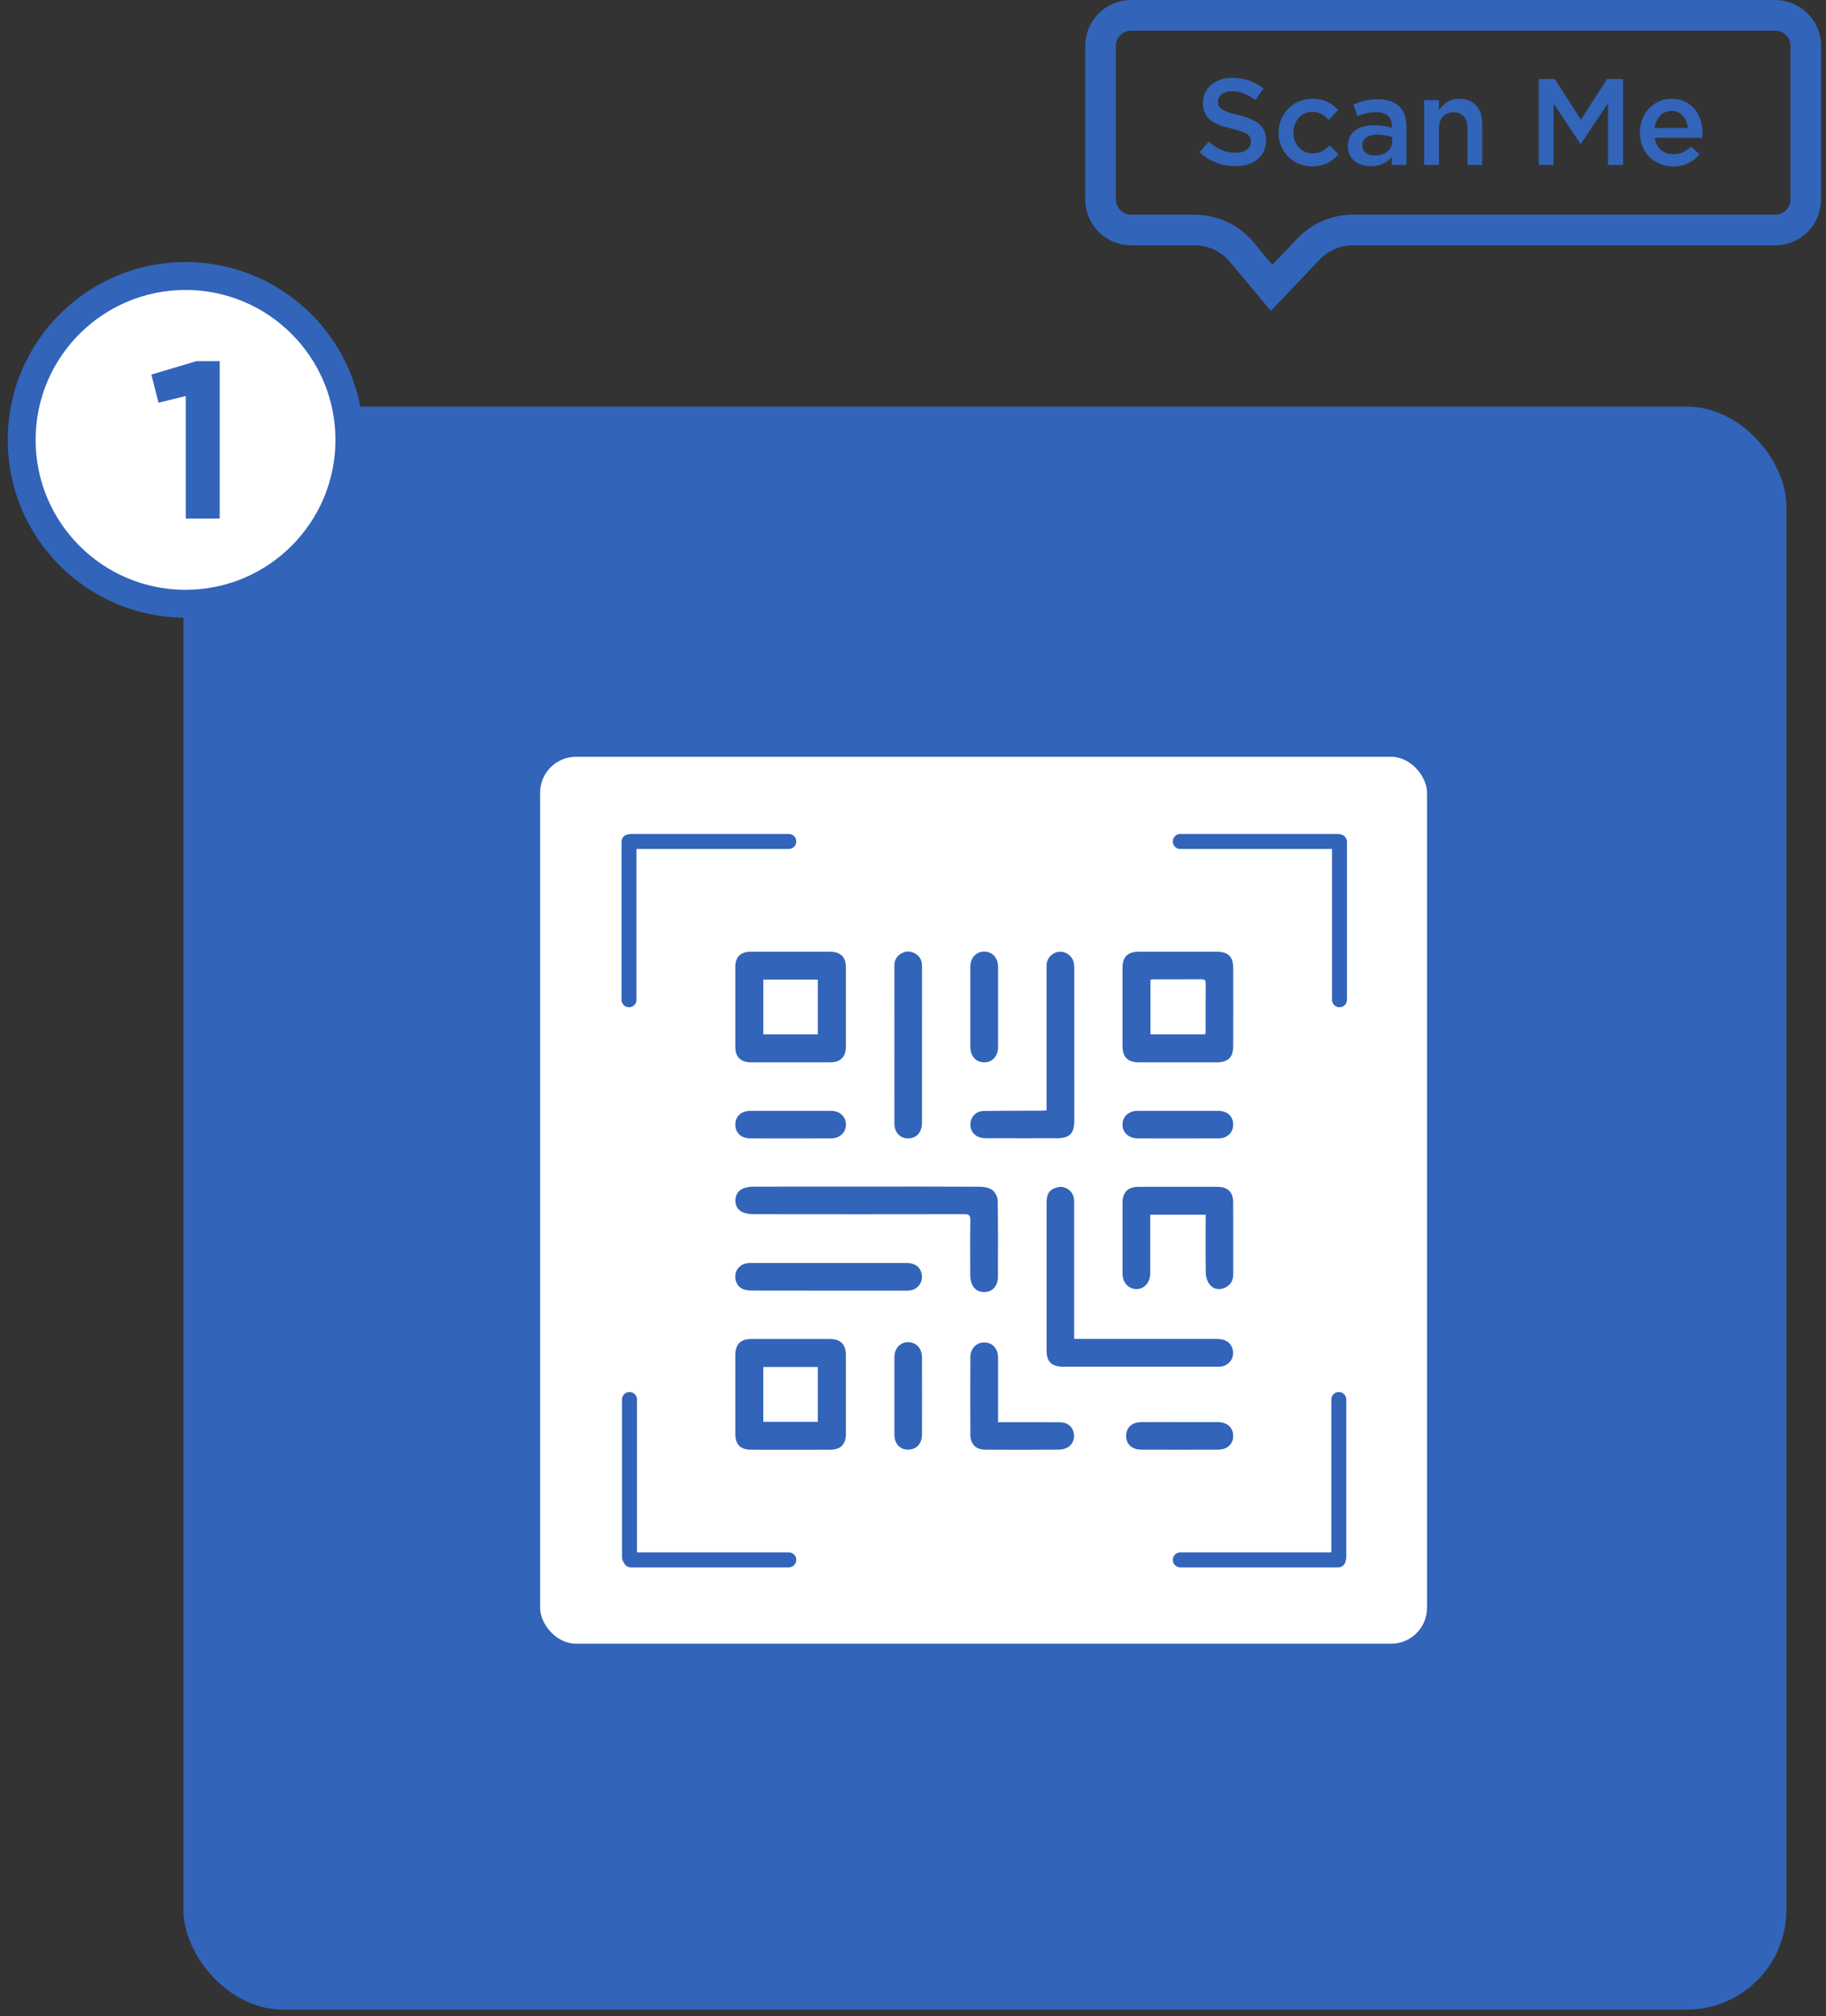
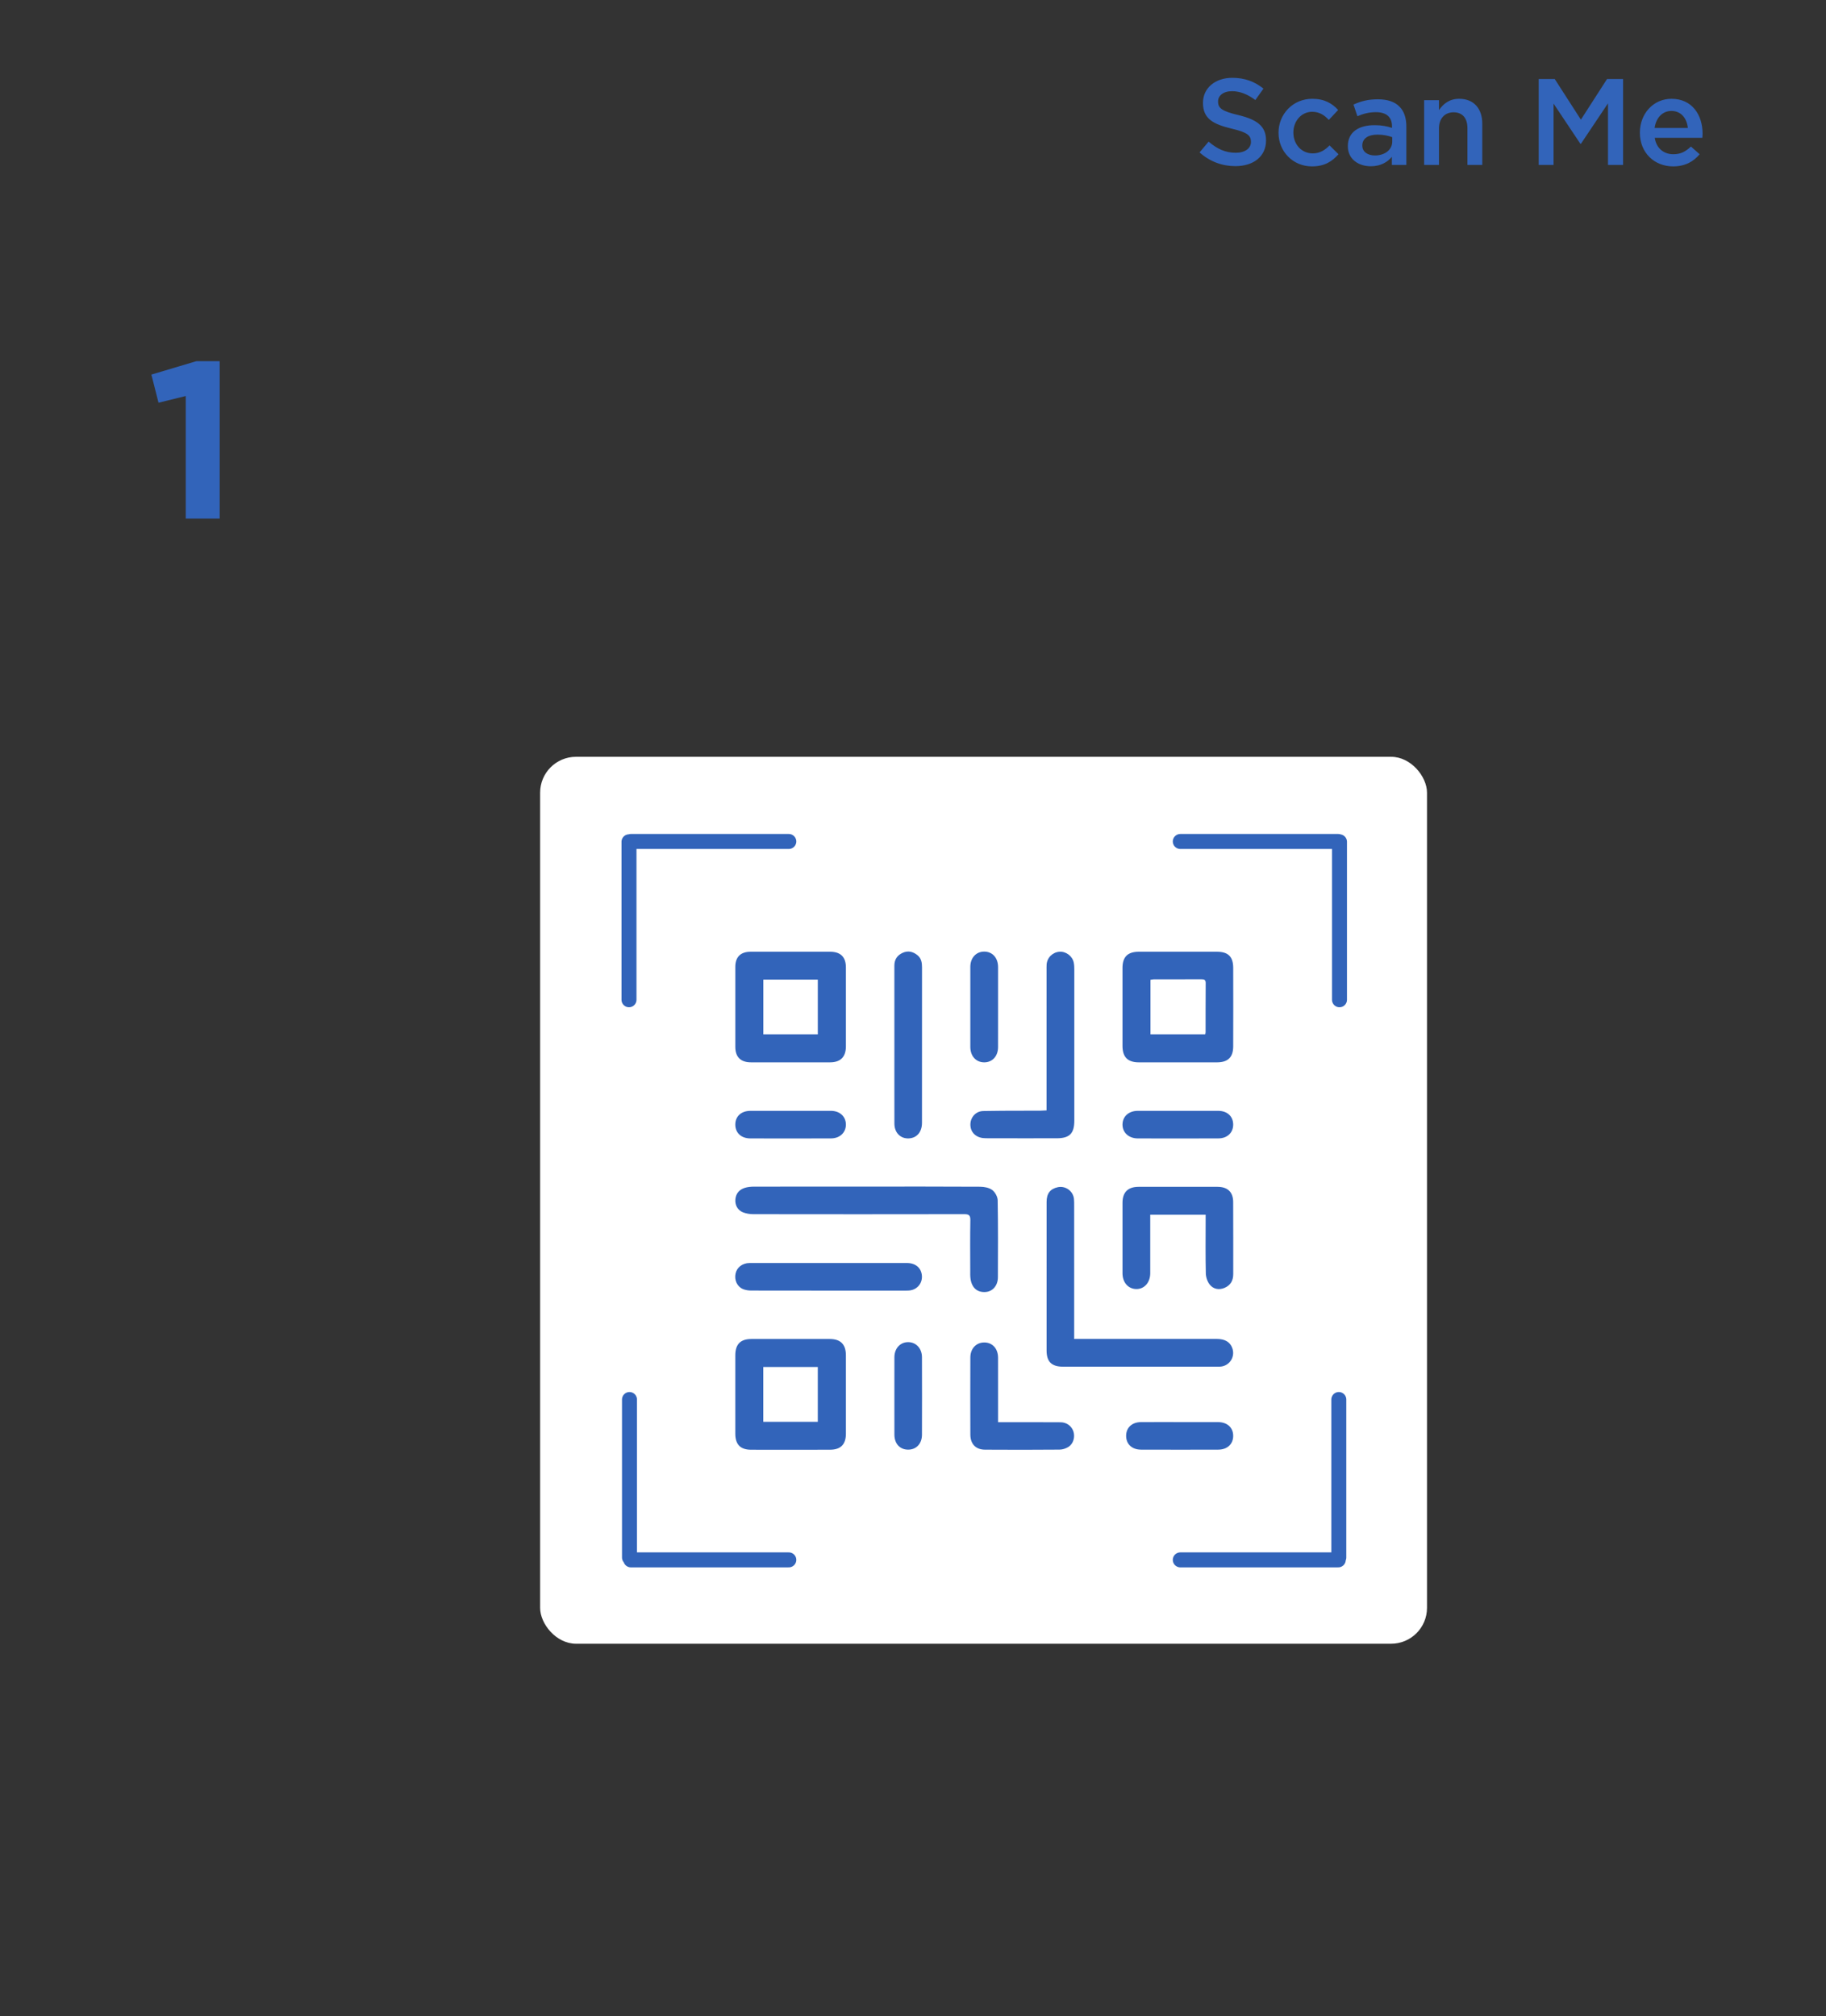
<svg xmlns="http://www.w3.org/2000/svg" width="144px" height="159px" viewBox="0 0 144 159" version="1.1">
  <rect x="0" y="0" width="144" height="159" fill="#333333" stroke="none" />
  <title>FF537A09-EDDC-47BD-B1FA-33A000C0810D</title>
  <g id="Page-1" stroke="none" stroke-width="1" fill="none" fill-rule="evenodd">
    <g id="VB-Product-Page" transform="translate(-290, -3421)">
      <g id="Group-17" transform="translate(290.608, 3421)">
-         <rect id="Rectangle" fill="#3264BA" x="13.858" y="32.062" width="126.412" height="126.412" rx="7.859" />
-         <circle id="Oval" stroke="#3264BA" stroke-width="2.201" fill="#FFFFFF" cx="14.023" cy="34.688" r="12.923" />
        <polygon id="1" fill="#3264BA" fill-rule="nonzero" points="16.717 40.894 16.717 28.483 14.868 28.483 11.33 29.539 11.893 31.757 14.041 31.229 14.041 40.894" />
        <g id="Group-2" transform="translate(41.491, 59.644)" fill="#FFFFFF">
          <rect id="Rectangle" x="0.496" y="0.035" width="69.94" height="69.94" rx="2.829" />
        </g>
        <g id="Group-45" transform="translate(84.97, 0)">
-           <path d="M54.411,1.209 C55.079,1.209 55.684,1.48 56.121,1.917 C56.559,2.355 56.83,2.96 56.83,3.627 L56.83,3.627 L56.83,15.719 C56.83,16.387 56.559,16.991 56.121,17.429 C55.684,17.866 55.079,18.137 54.411,18.137 L54.411,18.137 L21.113,18.137 C19.788,18.137 18.52,18.681 17.607,19.642 L17.607,19.642 L14.7,22.702 L12.345,19.877 C11.426,18.774 10.065,18.137 8.63,18.137 L8.63,18.137 L3.627,18.137 C2.96,18.137 2.355,17.866 1.917,17.429 C1.48,16.991 1.209,16.387 1.209,15.719 L1.209,15.719 L1.209,3.627 C1.209,2.96 1.48,2.355 1.917,1.917 C2.355,1.48 2.96,1.209 3.627,1.209 L3.627,1.209 Z" id="Rectangle" stroke="#3264BA" stroke-width="2.418" />
          <path d="M11.844,13.102 C13.265,13.102 14.262,12.347 14.262,11.08 L14.262,11.061 C14.262,9.939 13.527,9.426 12.095,9.078 C10.789,8.768 10.48,8.536 10.48,8.014 L10.48,7.994 C10.48,7.549 10.886,7.191 11.582,7.191 C12.201,7.191 12.811,7.433 13.42,7.888 L14.059,6.988 C13.372,6.437 12.588,6.137 11.602,6.137 C10.257,6.137 9.29,6.94 9.29,8.101 L9.29,8.12 C9.29,9.368 10.102,9.793 11.544,10.142 C12.801,10.432 13.072,10.693 13.072,11.177 L13.072,11.196 C13.072,11.699 12.608,12.047 11.873,12.047 C11.041,12.047 10.383,11.728 9.735,11.167 L9.019,12.018 C9.832,12.744 10.808,13.102 11.844,13.102 Z M17.889,13.121 C18.886,13.121 19.476,12.724 19.979,12.163 L19.272,11.467 C18.905,11.844 18.499,12.096 17.947,12.096 C17.048,12.096 16.419,11.37 16.419,10.461 L16.419,10.442 C16.419,9.552 17.048,8.816 17.899,8.816 C18.479,8.816 18.857,9.078 19.214,9.455 L19.95,8.671 C19.466,8.149 18.866,7.791 17.909,7.791 C16.371,7.791 15.248,9.01 15.248,10.461 L15.248,10.48 C15.248,11.931 16.371,13.121 17.889,13.121 Z M22.523,13.111 C23.306,13.111 23.838,12.782 24.186,12.366 L24.186,13.005 L25.328,13.005 L25.328,9.977 C25.328,9.31 25.154,8.768 24.776,8.4 C24.419,8.033 23.848,7.83 23.084,7.83 C22.271,7.83 21.72,7.994 21.159,8.246 L21.468,9.165 C21.933,8.971 22.358,8.845 22.929,8.845 C23.751,8.845 24.196,9.232 24.196,9.958 L24.196,10.084 C23.799,9.958 23.393,9.871 22.823,9.871 C21.575,9.871 20.714,10.413 20.714,11.515 L20.714,11.535 C20.714,12.56 21.565,13.111 22.523,13.111 Z M22.852,12.26 C22.29,12.26 21.855,11.98 21.855,11.486 L21.855,11.467 C21.855,10.935 22.3,10.616 23.055,10.616 C23.519,10.616 23.916,10.703 24.215,10.819 L24.215,11.167 C24.215,11.815 23.625,12.26 22.852,12.26 Z M27.901,13.005 L27.901,10.122 C27.901,9.329 28.375,8.855 29.052,8.855 C29.748,8.855 30.145,9.31 30.145,10.103 L30.145,13.005 L31.315,13.005 L31.315,9.745 C31.315,8.565 30.648,7.791 29.497,7.791 C28.704,7.791 28.23,8.207 27.901,8.681 L27.901,7.897 L26.73,7.897 L26.73,13.005 L27.901,13.005 Z M36.936,13.005 L36.936,8.168 L39.054,11.341 L39.093,11.341 L41.23,8.149 L41.23,13.005 L42.42,13.005 L42.42,6.234 L41.153,6.234 L39.093,9.436 L37.032,6.234 L35.765,6.234 L35.765,13.005 L36.936,13.005 Z M46.367,13.121 C47.305,13.121 47.973,12.744 48.456,12.163 L47.769,11.554 C47.363,11.951 46.957,12.163 46.386,12.163 C45.632,12.163 45.042,11.699 44.916,10.867 L48.669,10.867 C48.679,10.751 48.688,10.645 48.688,10.538 C48.688,9.068 47.866,7.791 46.241,7.791 C44.78,7.791 43.745,8.991 43.745,10.451 L43.745,10.471 C43.745,12.047 44.887,13.121 46.367,13.121 Z M47.528,10.093 L44.906,10.093 C45.013,9.3 45.516,8.749 46.231,8.749 C47.005,8.749 47.45,9.339 47.528,10.093 Z" id="ScanMe" fill="#3264BA" fill-rule="nonzero" />
        </g>
        <path d="M64.832,105.59 C65.684,105.592 66.099,106.015 66.1,106.872 C66.102,108.936 66.102,110.999 66.1,113.063 C66.099,113.901 65.692,114.318 64.851,114.321 C62.775,114.328 60.698,114.328 58.621,114.322 C57.779,114.319 57.382,113.91 57.379,113.062 C57.375,112.017 57.378,110.972 57.378,109.927 C57.378,108.909 57.376,107.89 57.379,106.871 C57.382,106.004 57.785,105.592 58.641,105.59 C60.705,105.586 62.769,105.586 64.832,105.59 Z M77,105.863 C77.65,105.857 78.098,106.341 78.1,107.068 C78.104,108.61 78.101,110.151 78.101,111.693 L78.101,112.151 L78.566,112.151 C80.055,112.152 81.545,112.147 83.034,112.157 C83.518,112.161 83.909,112.462 84.044,112.886 C84.184,113.329 84.036,113.857 83.645,114.102 C83.445,114.227 83.184,114.311 82.95,114.313 C80.991,114.329 79.031,114.331 77.071,114.317 C76.336,114.312 75.918,113.869 75.915,113.124 C75.907,111.099 75.908,109.073 75.915,107.048 C75.917,106.348 76.369,105.869 77,105.863 Z M95.444,112.143 C96.183,112.147 96.65,112.582 96.642,113.244 C96.634,113.886 96.171,114.314 95.452,114.316 C93.426,114.321 91.4,114.322 89.375,114.315 C88.658,114.313 88.201,113.879 88.199,113.232 C88.197,112.584 88.657,112.148 89.368,112.144 C90.387,112.137 91.406,112.142 92.426,112.142 C93.432,112.142 94.438,112.139 95.444,112.143 Z M71.011,105.838 C71.633,105.839 72.097,106.33 72.099,107.026 C72.106,109.064 72.106,111.103 72.099,113.141 C72.096,113.85 71.65,114.316 71.008,114.315 C70.362,114.314 69.929,113.85 69.926,113.139 C69.92,112.119 69.924,111.1 69.924,110.081 C69.924,109.061 69.921,108.042 69.926,107.023 C69.929,106.327 70.384,105.837 71.011,105.838 Z M63.884,107.795 L59.584,107.795 L59.584,112.12 L63.884,112.12 L63.884,107.795 Z M84.085,94.535 C84.104,94.717 84.102,94.901 84.102,95.084 L84.103,100.083 L84.103,100.083 L84.103,105.584 L84.6,105.584 C88.182,105.584 91.763,105.583 95.344,105.585 C95.992,105.585 96.394,105.823 96.569,106.301 C96.823,106.996 96.355,107.721 95.618,107.77 L95.481,107.774 L95.481,107.774 L83.227,107.773 L83.227,107.773 C82.324,107.773 81.927,107.386 81.927,106.496 C81.926,102.588 81.925,98.68 81.928,94.772 C81.928,94.114 82.218,93.746 82.815,93.619 C83.418,93.491 84.017,93.92 84.085,94.535 Z M76.684,93.583 C77.008,93.585 77.391,93.655 77.638,93.839 C77.864,94.007 78.065,94.37 78.07,94.651 C78.106,96.675 78.096,98.7 78.087,100.725 C78.084,101.385 77.671,101.849 77.106,101.884 C76.47,101.923 76.049,101.574 75.934,100.881 C75.894,100.639 75.907,100.387 75.906,100.139 C75.904,98.833 75.89,97.527 75.915,96.221 C75.922,95.831 75.796,95.745 75.428,95.746 C69.889,95.756 64.35,95.755 58.812,95.747 C58.532,95.746 58.233,95.703 57.977,95.598 C57.548,95.423 57.339,95.013 57.388,94.549 C57.436,94.099 57.707,93.806 58.122,93.673 C58.353,93.6 58.609,93.577 58.853,93.576 C61.819,93.57 64.784,93.572 67.749,93.572 C70.728,93.572 73.706,93.565 76.684,93.583 Z M70.922,99.598 C71.603,99.6 72.052,99.993 72.094,100.605 C72.135,101.19 71.737,101.68 71.155,101.758 C71.052,101.772 70.947,101.774 70.842,101.774 C66.778,101.775 62.714,101.777 58.649,101.769 C58.42,101.769 58.172,101.737 57.966,101.645 C57.508,101.439 57.293,100.932 57.4,100.428 C57.502,99.945 57.939,99.601 58.494,99.599 C60.585,99.594 62.676,99.597 64.767,99.597 C66.819,99.597 68.871,99.594 70.922,99.598 Z M95.407,93.59 C96.204,93.592 96.636,93.999 96.641,94.784 C96.652,96.678 96.643,98.572 96.646,100.466 C96.647,100.975 96.44,101.353 95.968,101.555 C95.522,101.746 95.083,101.661 94.793,101.299 C94.608,101.067 94.491,100.717 94.484,100.416 C94.452,99.032 94.47,97.647 94.47,96.262 L94.47,95.789 L90.101,95.789 L90.101,96.206 C90.101,97.604 90.103,99.002 90.101,100.4 C90.1,101.137 89.631,101.664 88.994,101.651 C88.361,101.637 87.915,101.133 87.914,100.408 C87.91,98.553 87.909,96.698 87.914,94.843 C87.915,94.017 88.344,93.592 89.176,93.59 C91.253,93.586 93.33,93.585 95.407,93.59 Z M95.465,87.598 C96.178,87.601 96.641,88.034 96.642,88.68 C96.643,89.321 96.178,89.769 95.47,89.771 C93.353,89.778 91.235,89.778 89.118,89.772 C88.4,89.77 87.903,89.302 87.914,88.664 C87.925,88.035 88.408,87.601 89.114,87.598 C90.173,87.593 91.231,87.597 92.29,87.597 C93.348,87.597 94.407,87.593 95.465,87.598 Z M64.923,87.598 C65.624,87.602 66.101,88.048 66.1,88.683 C66.1,89.313 65.621,89.769 64.921,89.771 C62.804,89.778 60.687,89.778 58.57,89.772 C57.834,89.77 57.371,89.326 57.38,88.662 C57.389,88.02 57.854,87.601 58.572,87.598 C59.631,87.593 60.689,87.597 61.748,87.597 C62.806,87.597 63.865,87.593 64.923,87.598 Z M71.746,75.326 C72.049,75.572 72.104,75.915 72.103,76.28 C72.1,77.559 72.102,78.839 72.102,80.119 C72.102,82.926 72.104,85.734 72.1,88.541 C72.1,89.27 71.695,89.739 71.064,89.77 C70.407,89.802 69.928,89.324 69.926,88.61 L69.923,85.496 L69.923,85.496 L69.924,82.382 C69.925,80.306 69.927,78.229 69.923,76.153 C69.922,75.666 70.144,75.332 70.579,75.136 C71.006,74.944 71.396,75.041 71.746,75.326 Z M84.069,75.906 C84.106,76.083 84.113,76.269 84.113,76.451 C84.115,80.422 84.116,84.392 84.114,88.363 C84.114,89.386 83.741,89.76 82.723,89.761 C80.856,89.762 78.988,89.765 77.12,89.758 C76.461,89.756 76.009,89.4 75.93,88.853 C75.837,88.216 76.275,87.627 76.928,87.612 L78.429,87.593 L78.429,87.593 L81.433,87.585 L81.433,87.585 C81.586,87.584 81.739,87.572 81.923,87.564 L81.924,76.526 C81.924,76.369 81.919,76.212 81.93,76.056 C81.969,75.511 82.407,75.084 82.953,75.052 C83.465,75.021 83.964,75.396 84.069,75.906 Z M64.871,75.053 C65.687,75.057 66.099,75.471 66.1,76.284 C66.102,78.361 66.102,80.437 66.1,82.514 C66.099,83.347 65.678,83.772 64.851,83.772 C62.775,83.775 60.698,83.775 58.621,83.772 C57.804,83.772 57.382,83.362 57.38,82.553 C57.375,80.45 57.375,78.347 57.38,76.244 C57.381,75.469 57.79,75.059 58.562,75.054 C59.62,75.048 60.678,75.052 61.736,75.052 C62.781,75.052 63.826,75.048 64.871,75.053 Z M95.376,75.053 C96.249,75.056 96.641,75.443 96.644,76.323 C96.649,78.387 96.65,80.45 96.643,82.514 C96.64,83.378 96.229,83.772 95.358,83.773 C93.308,83.774 91.257,83.774 89.206,83.773 C88.325,83.772 87.914,83.362 87.913,82.476 C87.91,80.425 87.911,78.374 87.913,76.324 C87.914,75.46 88.32,75.056 89.185,75.053 C90.217,75.05 91.249,75.052 92.281,75.052 C93.313,75.052 94.345,75.05 95.376,75.053 Z M77.016,75.041 C77.66,75.045 78.099,75.536 78.101,76.261 C78.103,77.318 78.101,78.375 78.101,79.433 C78.101,80.477 78.103,81.521 78.1,82.566 C78.098,83.29 77.653,83.776 77.003,83.773 C76.356,83.769 75.914,83.281 75.913,82.553 C75.91,80.451 75.91,78.349 75.913,76.247 C75.914,75.529 76.37,75.037 77.016,75.041 Z M63.885,77.251 L59.589,77.251 L59.589,81.567 L63.885,81.567 L63.885,77.251 Z M94.139,77.223 C92.885,77.228 91.631,77.225 90.378,77.227 C90.293,77.227 90.208,77.251 90.12,77.263 L90.12,81.566 L94.435,81.566 C94.448,81.497 94.466,81.447 94.466,81.398 C94.469,80.105 94.463,78.812 94.474,77.519 C94.476,77.258 94.354,77.222 94.139,77.223 Z" id="Combined-Shape" fill="#3264BA" />
        <path d="M48.995,66.382 L48.995,78.839 M105.025,66.382 L105.025,78.839 M104.928,66.356 L92.471,66.356 M61.598,66.356 L49.141,66.356 M49.034,110.362 L49.034,122.819 M104.972,110.362 L104.972,122.819 M104.928,123.007 L92.471,123.007 M61.598,123.007 L49.141,123.007" id="Combined-Shape" stroke="#3264BA" stroke-width="1.181" stroke-linecap="round" />
      </g>
    </g>
  </g>
</svg>